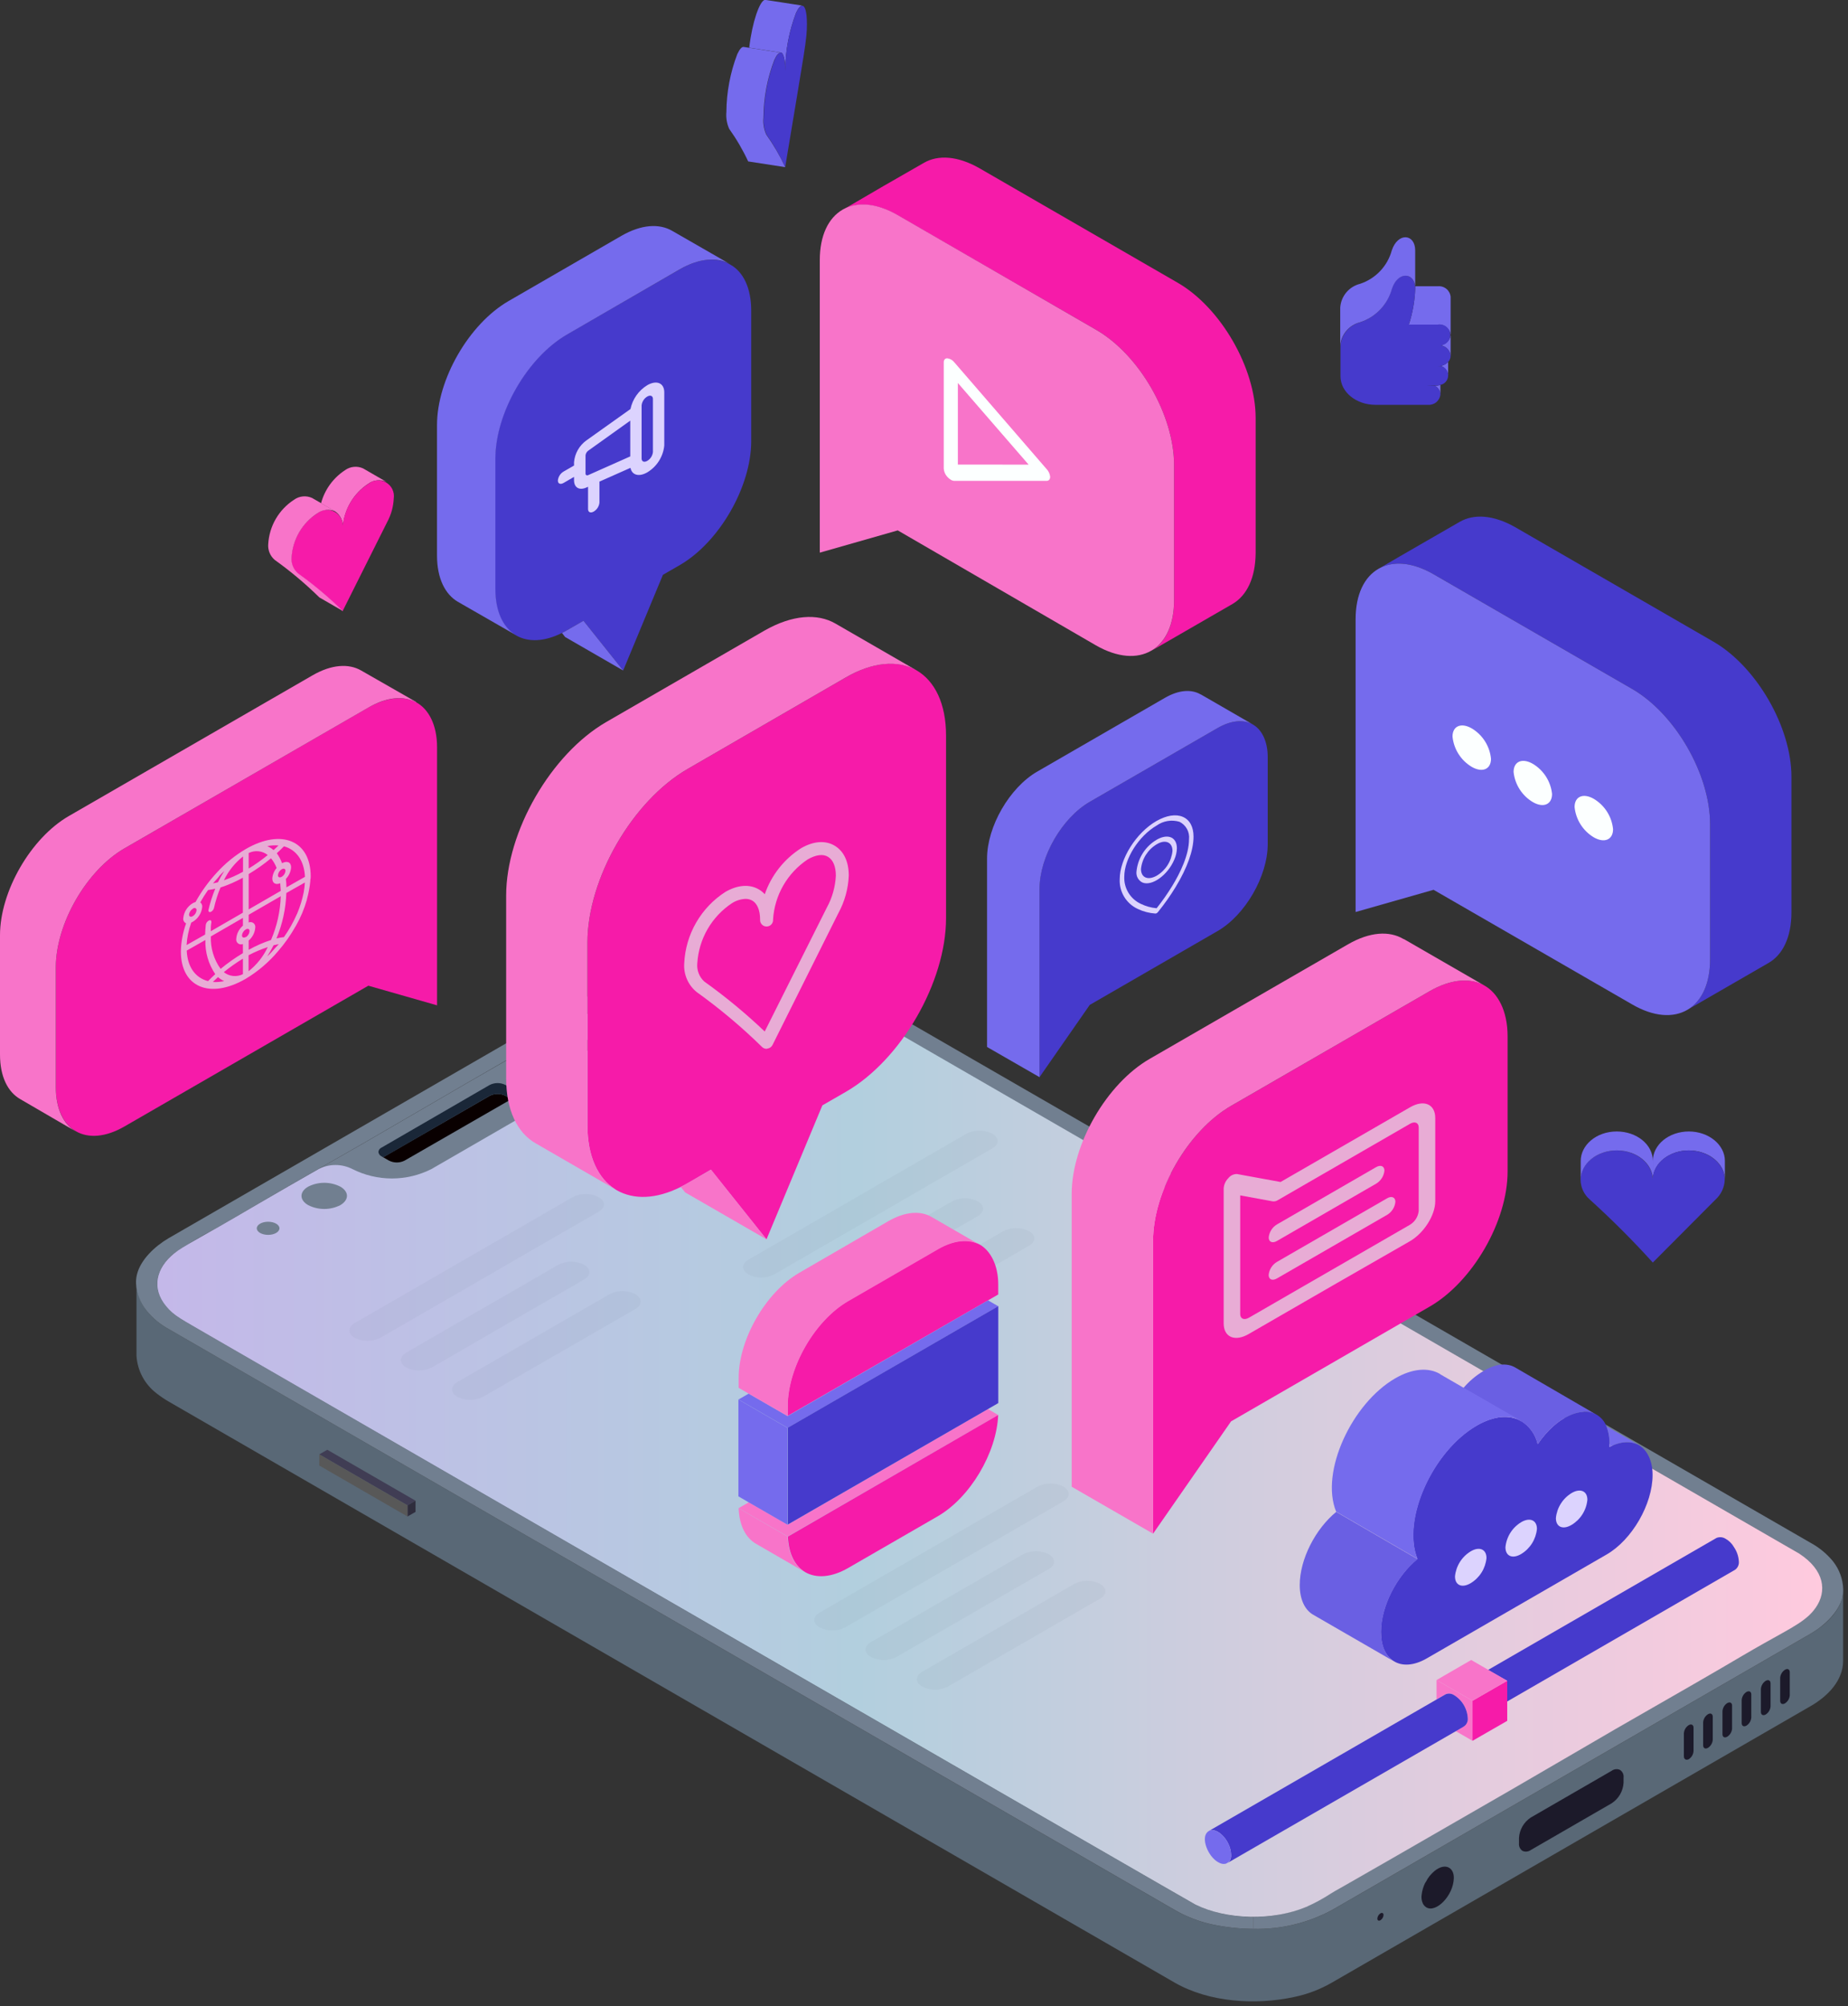
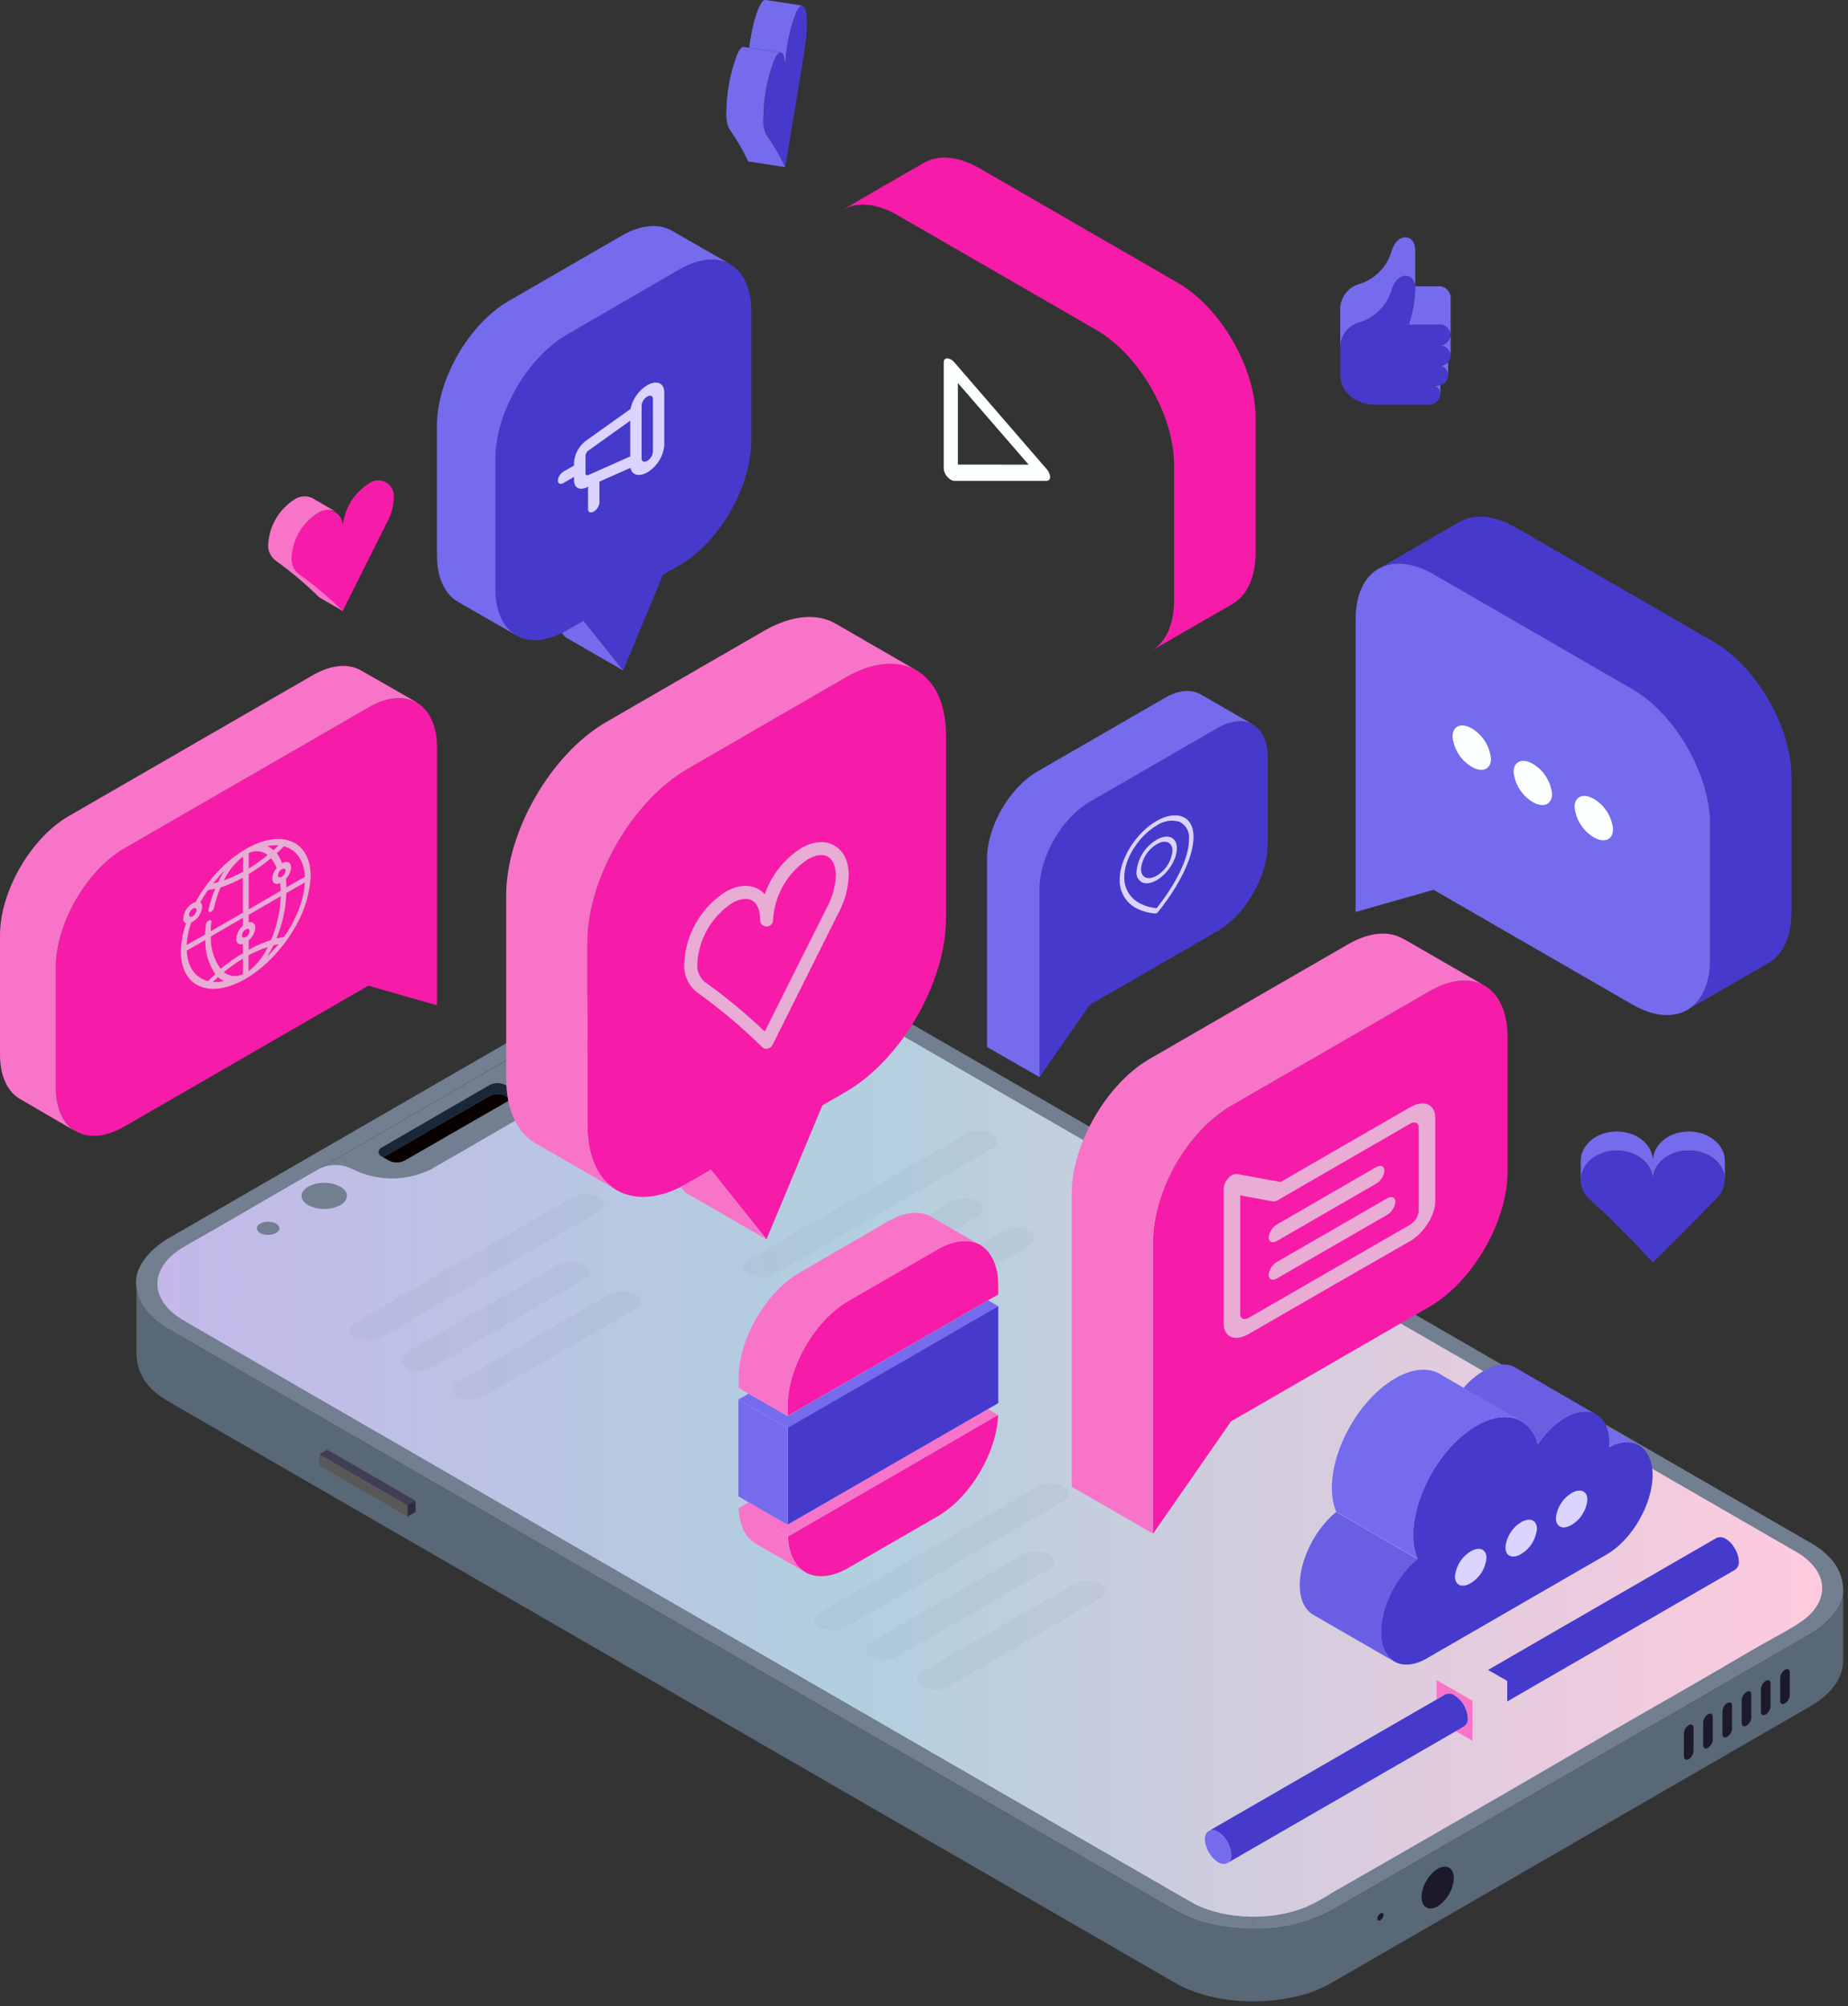
<svg xmlns="http://www.w3.org/2000/svg" width="352" height="382" viewBox="0 0 352 382" fill="none">
  <rect x="0" y="0" width="352" height="382" fill="#333333" stroke="none" />
  <g clip-path="url(#clip0_14_2)">
    <path d="M27.92 249.59C29.091 251.026 30.531 252.218 32.16 253.1L223.77 363.72C226.014 365.011 228.447 365.943 230.98 366.48C233.53 367.012 236.126 367.29 238.73 367.31C243.956 367.431 249.125 366.194 253.73 363.72L344.91 311.09C347.48 309.6 350.28 307.09 350.91 304.14C351.018 303.658 351.072 303.165 351.07 302.67V316.26C351.07 319.99 348.18 322.99 344.87 324.89L253.69 377.54C251.448 378.833 249.014 379.758 246.48 380.28C239.09 381.87 230.27 381.28 223.75 377.54L32.16 266.91C31.321 266.426 30.519 265.881 29.76 265.28C28.667 264.436 27.767 263.369 27.118 262.15C26.47 260.931 26.089 259.588 26 258.21V258.21V244.45C26.094 246.321 26.765 248.116 27.92 249.59V249.59Z" fill="#596876" />
-     <path d="M307 337.19C307.215 337.034 307.467 336.934 307.731 336.901C307.995 336.868 308.263 336.902 308.51 337C308.767 337.147 308.974 337.368 309.105 337.633C309.237 337.898 309.287 338.196 309.25 338.49V339.49C309.204 340.269 308.977 341.026 308.587 341.702C308.196 342.377 307.653 342.952 307 343.38L291.58 352.29C291.353 352.454 291.086 352.556 290.807 352.584C290.527 352.612 290.246 352.566 289.99 352.45C289.759 352.288 289.576 352.067 289.46 351.81C289.344 351.553 289.299 351.27 289.33 350.99V349.99C289.375 349.211 289.603 348.453 289.993 347.778C290.384 347.102 290.927 346.528 291.58 346.1L307 337.19Z" fill="#1C1A2A" />
    <path d="M272.78 356.71C274.93 354.53 276.98 355.4 276.92 357.65C276.83 361.03 273.48 364.33 271.67 363.2C271.407 363.029 271.19 362.796 271.04 362.52C270.773 361.964 270.689 361.337 270.8 360.73C270.892 359.994 271.105 359.277 271.43 358.61C271.43 358.61 271.43 358.61 271.43 358.61C271.607 358.347 271.768 358.073 271.91 357.79C272.156 357.397 272.448 357.034 272.78 356.71V356.71Z" fill="#1C1A2A" />
    <path d="M31.65 248.74C33.22 250.64 34.48 251.15 39.99 254.36C40.09 254.43 226.72 362.21 227.69 362.68C231.159 364.264 234.937 365.057 238.75 365V367.31C236.146 367.29 233.55 367.012 231 366.48C228.467 365.943 226.034 365.011 223.79 363.72L32.16 253.1C30.531 252.218 29.091 251.026 27.92 249.59C26.736 248.126 26.037 246.329 25.92 244.45C25.89 243.882 25.94 243.313 26.07 242.76C26.75 239.86 29.54 237.3 32.07 235.81L123.25 183.18C127.856 180.708 133.024 179.474 138.25 179.6V181.9C136.268 181.897 134.291 182.098 132.35 182.5C128.41 183.34 126.5 184.5 123.56 186.3C120.62 188.1 130.33 182.3 89.34 206C82.67 209.86 76.02 213.78 69.34 217.63C62.66 221.48 55.97 225.25 49.34 229.14C46.56 230.77 43.8 232.41 41.01 233.99C38.3 235.387 35.678 236.95 33.16 238.67C29.71 241.46 28.8 245.32 31.65 248.74Z" fill="#717F90" />
    <path d="M77.62 286.66L79.15 285.77L62.34 276.07L60.81 276.95L77.62 286.66Z" fill="#403D54" />
    <path d="M79.15 287.9V285.77L77.62 286.66V288.78L79.15 287.9Z" fill="#2F2D3D" />
    <path d="M77.62 288.78V286.66L60.81 276.95V279.07L77.62 288.78Z" fill="#585858" />
    <path d="M262.94 365.66C263.11 365.552 263.252 365.405 263.355 365.231C263.458 365.057 263.518 364.861 263.53 364.66V364.66C263.53 364.3 263.27 364.16 262.94 364.35C262.77 364.458 262.628 364.605 262.525 364.779C262.423 364.953 262.363 365.149 262.35 365.35V365.35C262.35 365.71 262.62 365.85 262.94 365.66Z" fill="#1C1A2A" />
    <path d="M340 324.36C340.262 324.19 340.481 323.962 340.639 323.693C340.797 323.424 340.89 323.121 340.91 322.81V318.45C340.91 317.88 340.5 317.66 340 317.96C339.737 318.127 339.517 318.354 339.358 318.621C339.198 318.888 339.103 319.189 339.08 319.5V323.87C339.08 324.43 339.49 324.65 340 324.36Z" fill="#1C1A2A" />
    <path d="M336.33 326.48C336.594 326.311 336.815 326.084 336.975 325.814C337.134 325.545 337.229 325.242 337.25 324.93V320.56C337.25 320 336.83 319.78 336.33 320.07C336.066 320.238 335.845 320.466 335.686 320.735C335.526 321.004 335.431 321.307 335.41 321.62V326C335.41 326.55 335.83 326.77 336.33 326.48Z" fill="#1C1A2A" />
    <path d="M332.66 328.6C332.924 328.432 333.145 328.204 333.305 327.934C333.464 327.665 333.559 327.362 333.58 327.05V322.68C333.58 322.12 333.17 321.9 332.66 322.19C332.398 322.359 332.179 322.588 332.021 322.857C331.863 323.126 331.77 323.428 331.75 323.74V328.11C331.75 328.67 332.16 328.89 332.66 328.6Z" fill="#1C1A2A" />
    <path d="M329 330.71C329.264 330.542 329.485 330.314 329.645 330.045C329.804 329.775 329.899 329.472 329.92 329.16V324.8C329.92 324.24 329.51 324.02 329 324.31C328.738 324.479 328.519 324.708 328.361 324.977C328.203 325.246 328.11 325.549 328.09 325.86V330.22C328.08 330.78 328.49 331 329 330.71Z" fill="#1C1A2A" />
    <path d="M325.33 332.83C325.592 332.661 325.811 332.432 325.969 332.163C326.127 331.894 326.22 331.592 326.24 331.28V326.92C326.24 326.36 325.83 326.13 325.33 326.43C325.067 326.597 324.848 326.824 324.688 327.091C324.528 327.359 324.433 327.66 324.41 327.97V332.34C324.41 332.9 324.82 333.12 325.33 332.83Z" fill="#1C1A2A" />
    <path d="M321.66 335C321.924 334.832 322.145 334.604 322.305 334.335C322.465 334.065 322.559 333.763 322.58 333.45V329C322.58 328.44 322.16 328.22 321.66 328.51C321.396 328.679 321.176 328.906 321.016 329.176C320.856 329.445 320.762 329.748 320.74 330.06V334.43C320.74 335 321.15 335.24 321.66 335Z" fill="#1C1A2A" />
    <path d="M344.89 311.09L253.71 363.72C249.104 366.194 243.936 367.431 238.71 367.31V365C242.133 365.029 245.529 364.394 248.71 363.13C250.325 362.405 251.882 361.559 253.37 360.6C256.37 358.82 246.6 364.6 287.59 340.9C294.26 337.05 300.91 333.12 307.59 329.27C314.27 325.42 320.97 321.65 327.59 317.76C330.37 316.13 333.13 314.49 335.93 312.91C341.45 309.81 344.05 308.59 345.76 306.14C347.99 302.93 347.47 298.69 341.96 295.43C341.75 295.3 150.13 184.64 149.26 184.22C145.785 182.644 142.005 181.852 138.19 181.9V179.6C140.798 179.612 143.397 179.887 145.95 180.42C148.485 180.959 150.921 181.89 153.17 183.18L344.89 293.8C346.52 294.685 347.963 295.877 349.14 297.31C350.354 298.838 351.038 300.719 351.09 302.67C351.092 303.165 351.038 303.658 350.93 304.14C350.26 307 347.46 309.6 344.89 311.09Z" fill="#717F90" />
    <path d="M152.89 186.25C150.66 184.96 149.42 184.25 149.35 184.25C145.877 182.667 142.096 181.874 138.28 181.93C136.301 181.925 134.326 182.129 132.39 182.54C129.241 183.217 126.254 184.504 123.6 186.33C120.84 187.99 129.08 183.13 97.21 201.5L89.37 206C82.7 209.86 76.05 213.78 69.37 217.63C67.54 218.68 65.72 219.73 63.88 220.77C59.03 223.55 54.16 226.31 49.33 229.14C46.56 230.77 43.79 232.41 41.01 233.99C38.3 235.393 35.675 236.956 33.15 238.67C29.69 241.46 28.77 245.32 31.61 248.74C33.19 250.64 34.45 251.15 39.96 254.37L121 301.16C171.54 330.34 227.12 362.42 227.66 362.68C231.138 364.269 234.927 365.062 238.75 365C242.174 365.026 245.57 364.388 248.75 363.12C250.365 362.405 251.919 361.562 253.4 360.6C256.4 358.81 246.64 364.6 287.64 340.9C294.31 337.04 300.95 333.11 307.64 329.26C314.33 325.41 321.02 321.64 327.64 317.75C330.41 316.13 333.18 314.48 335.97 312.91C341.5 309.8 344.09 308.59 345.8 306.13C347.95 303.05 347.55 299.01 342.62 295.81C342.42 295.68 342.22 295.55 342 295.43C341.78 295.31 179.11 201.32 152.89 186.25Z" fill="#717F90" />
    <path d="M342.67 295.82C347.6 299.02 348 303.06 345.85 306.14C344.14 308.6 341.55 309.81 336.02 312.92C333.23 314.49 330.46 316.14 327.69 317.76C321.03 321.65 314.33 325.43 307.69 329.27C301.05 333.11 294.38 337.05 287.69 340.91C246.69 364.57 256.43 358.82 253.45 360.61C251.97 361.572 250.415 362.415 248.8 363.13C242.39 365.81 233.63 365.58 227.71 362.68C226.83 362.25 64.54 268.53 40 254.37C34.49 251.15 33.23 250.64 31.65 248.74C28.81 245.32 29.73 241.46 33.19 238.67C35.08 237.16 36.73 236.57 49.37 229.14C53.14 226.94 56.93 224.77 60.71 222.61C61.702 222.108 62.798 221.846 63.91 221.846C65.022 221.846 66.118 222.108 67.11 222.61C69.447 223.794 72.03 224.41 74.65 224.41C77.27 224.41 79.853 223.794 82.19 222.61L100.48 212.04C104.65 209.64 104.65 205.74 100.48 203.34C98.61 202.25 98.73 200.6 100.48 199.61C128.56 183.43 120.99 187.9 123.65 186.29C126.304 184.465 129.291 183.177 132.44 182.5C138.145 181.254 144.098 181.853 149.44 184.21C149.48 184.27 144.28 181.28 342.67 295.82Z" fill="url(#paint0_linear_14_2)" />
    <path d="M93.28 208.67C93.744 208.432 94.258 208.307 94.78 208.307C95.302 208.307 95.816 208.432 96.28 208.67L97.39 209.31L77.08 221C76.616 221.24 76.102 221.365 75.58 221.365C75.058 221.365 74.544 221.24 74.08 221L72.98 220.37L93.28 208.67Z" fill="#090000" />
    <path d="M96.27 206.6L97.67 207.41C98.51 207.89 98.49 208.66 97.67 209.14L97.38 209.31L96.27 208.67C95.806 208.431 95.292 208.307 94.77 208.307C94.248 208.307 93.734 208.431 93.27 208.67L73 220.39L72.71 220.22C72.541 220.144 72.394 220.026 72.284 219.877C72.174 219.729 72.103 219.554 72.08 219.37C72.093 219.182 72.159 219.001 72.271 218.849C72.382 218.697 72.535 218.579 72.71 218.51L93.28 206.6C93.743 206.365 94.256 206.243 94.775 206.243C95.294 206.243 95.807 206.365 96.27 206.6V206.6Z" fill="#1A2738" />
    <path d="M58.71 229.49C59.658 229.968 60.704 230.217 61.765 230.217C62.827 230.217 63.873 229.968 64.82 229.49C66.51 228.49 66.51 226.94 64.82 225.96C63.873 225.482 62.827 225.233 61.765 225.233C60.704 225.233 59.658 225.482 58.71 225.96C57 226.94 57 228.52 58.71 229.49Z" fill="#717F90" />
    <path d="M117.16 195.74C118.106 196.223 119.153 196.475 120.215 196.475C121.277 196.475 122.324 196.223 123.27 195.74C124.96 194.74 124.96 193.19 123.27 192.21C122.323 191.732 121.276 191.483 120.215 191.483C119.154 191.483 118.107 191.732 117.16 192.21C115.47 193.19 115.47 194.77 117.16 195.74Z" fill="#717F90" />
    <path d="M51.07 235.15C52.263 235.15 53.23 234.59 53.23 233.9C53.23 233.21 52.263 232.65 51.07 232.65C49.877 232.65 48.91 233.21 48.91 233.9C48.91 234.59 49.877 235.15 51.07 235.15Z" fill="#717F90" />
    <path d="M104.17 202.8C104.636 203.033 105.149 203.155 105.67 203.155C106.191 203.155 106.705 203.033 107.17 202.8C108.02 202.31 108.02 201.52 107.17 201.04C106.705 200.807 106.191 200.686 105.67 200.686C105.149 200.686 104.636 200.807 104.17 201.04C103.32 201.52 103.32 202.31 104.17 202.8Z" fill="#717F90" />
    <path d="M110.66 200.3C111.853 200.3 112.82 199.74 112.82 199.05C112.82 198.359 111.853 197.8 110.66 197.8C109.467 197.8 108.5 198.359 108.5 199.05C108.5 199.74 109.467 200.3 110.66 200.3Z" fill="#717F90" />
    <g opacity="0.27">
      <path opacity="0.27" d="M114 230.76L72.44 254.76C71.683 255.145 70.845 255.345 69.995 255.345C69.145 255.345 68.308 255.145 67.55 254.76V254.76C66.2 253.98 66.2 252.76 67.55 251.94L109.11 227.94C109.868 227.555 110.705 227.355 111.555 227.355C112.405 227.355 113.242 227.555 114 227.94V227.94C115.39 228.72 115.39 230 114 230.76Z" fill="#717F90" />
      <path opacity="0.27" d="M111.25 243.65L82.25 260.4C81.491 260.78 80.654 260.978 79.805 260.978C78.956 260.978 78.119 260.78 77.36 260.4V260.4C76.02 259.62 76.02 258.4 77.36 257.57L106.36 240.83C107.116 240.446 107.952 240.245 108.8 240.245C109.648 240.245 110.484 240.446 111.24 240.83V240.83C112.6 241.61 112.6 242.87 111.25 243.65Z" fill="#717F90" />
      <path opacity="0.27" d="M121 249.29L92 266C91.244 266.385 90.408 266.586 89.56 266.586C88.712 266.586 87.876 266.385 87.12 266V266C85.77 265.22 85.77 263.95 87.12 263.17L116.12 246.43C116.878 246.046 117.715 245.845 118.565 245.845C119.415 245.845 120.252 246.046 121.01 246.43V246.43C122.38 247.25 122.38 248.51 121 249.29Z" fill="#717F90" />
    </g>
    <g opacity="0.27">
      <path opacity="0.27" d="M189 218.69L147.45 242.69C146.692 243.075 145.855 243.275 145.005 243.275C144.155 243.275 143.317 243.075 142.56 242.69V242.69C141.21 241.91 141.21 240.69 142.56 239.87L184.11 215.87C184.867 215.485 185.705 215.285 186.555 215.285C187.405 215.285 188.242 215.485 189 215.87V215.87C190.37 216.64 190.37 217.91 189 218.69Z" fill="#717F90" />
      <path opacity="0.27" d="M186.24 231.58L157.24 248.32C156.482 248.705 155.645 248.905 154.795 248.905C153.945 248.905 153.108 248.705 152.35 248.32V248.32C151 247.54 151 246.32 152.35 245.5L181.35 228.76C182.108 228.375 182.945 228.175 183.795 228.175C184.645 228.175 185.482 228.375 186.24 228.76V228.76C187.59 229.53 187.59 230.8 186.24 231.58Z" fill="#717F90" />
      <path opacity="0.27" d="M196 237.22L167 254C166.242 254.384 165.404 254.585 164.555 254.585C163.705 254.585 162.867 254.384 162.11 254V254C160.76 253.22 160.76 252 162.11 251.18L191.11 234.44C191.867 234.055 192.705 233.854 193.555 233.854C194.404 233.854 195.242 234.055 196 234.44V234.44C197.36 235.18 197.36 236.44 196 237.22Z" fill="#717F90" />
    </g>
    <g opacity="0.27">
      <path opacity="0.27" d="M202.55 285.89L160.99 309.89C160.234 310.275 159.398 310.475 158.55 310.475C157.702 310.475 156.866 310.275 156.11 309.89V309.89C154.76 309.11 154.76 307.89 156.11 307.07L197.66 283.07C198.418 282.685 199.255 282.485 200.105 282.485C200.955 282.485 201.793 282.685 202.55 283.07C203.9 283.85 203.9 285.11 202.55 285.89Z" fill="#717F90" />
      <path opacity="0.27" d="M199.77 298.78L170.77 315.52C170.013 315.905 169.175 316.105 168.325 316.105C167.475 316.105 166.638 315.905 165.88 315.52C164.53 314.74 164.53 313.52 165.88 312.7L194.88 295.96C195.638 295.576 196.475 295.375 197.325 295.375C198.175 295.375 199.013 295.576 199.77 295.96V295.96C201.12 296.74 201.12 298 199.77 298.78Z" fill="#717F90" />
      <path opacity="0.27" d="M209.54 304.42L180.54 321.17C179.783 321.555 178.945 321.755 178.095 321.755C177.246 321.755 176.408 321.555 175.65 321.17C174.3 320.39 174.3 319.12 175.65 318.34L204.65 301.6C205.408 301.215 206.246 301.015 207.095 301.015C207.945 301.015 208.783 301.215 209.54 301.6C210.89 302.38 210.89 303.64 209.54 304.42Z" fill="#717F90" />
    </g>
    <path d="M336.88 183.36L321.58 192.19C324.15 190.59 325.73 187.31 325.73 182.69V156.92C325.73 147.44 319.08 135.92 310.88 131.19L273.06 109.35C269.06 107.03 265.4 106.77 262.72 108.23C267.83 105.23 272.94 102.32 278.06 99.36C280.75 97.82 284.46 98.04 288.56 100.36L326.37 122.19C334.57 126.93 341.23 138.45 341.23 147.92V173.7C341.23 178.48 339.56 181.81 336.88 183.36Z" fill="#463ACC" />
    <path d="M325.73 156.92V182.69C325.73 187.31 324.15 190.59 321.58 192.19L321.38 192.31C318.69 193.86 314.98 193.64 310.88 191.26L273.06 169.44L258.21 173.67V117.93C258.21 113.2 259.87 109.87 262.56 108.32L262.72 108.23C265.4 106.77 269.04 107.03 273.06 109.35L310.88 131.19C319.08 135.92 325.73 147.44 325.73 156.92Z" fill="#756BED" />
    <path d="M284 144.49C284 146.49 282.36 147.2 280.33 146.03C279.309 145.421 278.447 144.58 277.811 143.576C277.175 142.572 276.784 141.433 276.67 140.25C276.67 138.25 278.31 137.54 280.33 138.7C281.352 139.31 282.217 140.152 282.855 141.158C283.492 142.163 283.885 143.305 284 144.49V144.49Z" fill="#FCFFFF" />
    <path d="M295.63 151.19C295.63 153.19 293.99 153.91 291.97 152.74C290.954 152.135 290.093 151.301 289.456 150.304C288.818 149.308 288.423 148.176 288.3 147C288.3 145 289.94 144.28 291.97 145.45C292.984 146.057 293.842 146.892 294.477 147.888C295.113 148.884 295.507 150.015 295.63 151.19Z" fill="#FCFFFF" />
    <path d="M307.25 157.9C307.25 159.9 305.61 160.62 303.58 159.45C302.561 158.839 301.699 157.998 301.064 156.994C300.428 155.991 300.036 154.852 299.92 153.67C299.92 151.67 301.56 150.95 303.58 152.12C304.602 152.728 305.467 153.568 306.105 154.572C306.742 155.576 307.135 156.716 307.25 157.9V157.9Z" fill="#FCFFFF" />
    <path d="M276.31 63.81V67.75C276.252 67.165 275.965 66.627 275.512 66.252C275.059 65.877 274.476 65.697 273.89 65.75C274.466 65.804 275.041 65.632 275.493 65.27C275.944 64.908 276.237 64.384 276.31 63.81V63.81Z" fill="#756BED" />
    <path d="M276.31 60.43V63.81C276.252 63.225 275.965 62.687 275.512 62.312C275.058 61.938 274.476 61.757 273.89 61.81H268.35C269.071 59.608 269.479 57.316 269.56 55V54.51H273.89C274.476 54.457 275.058 54.638 275.512 55.012C275.965 55.387 276.252 55.925 276.31 56.51V60.43Z" fill="#756BED" />
    <path d="M275.84 68.92V71.48C275.817 71.091 275.681 70.717 275.448 70.404C275.215 70.092 274.896 69.854 274.53 69.72H273.93C274.287 69.727 274.641 69.659 274.97 69.522C275.299 69.384 275.595 69.179 275.84 68.92V68.92Z" fill="#756BED" />
    <path d="M273.43 73.46C273.746 73.457 274.059 73.407 274.36 73.31V75.1C274.346 74.771 274.247 74.451 274.071 74.172C273.896 73.893 273.651 73.665 273.36 73.51V73.46H273.43Z" fill="#756BED" />
    <path d="M269.56 55C269.479 57.316 269.071 59.608 268.35 61.81V61.81H273.89C274.178 61.76 274.473 61.773 274.754 61.849C275.036 61.924 275.298 62.061 275.522 62.249C275.745 62.436 275.925 62.671 276.048 62.935C276.171 63.2 276.235 63.488 276.235 63.78C276.235 64.072 276.171 64.36 276.048 64.625C275.925 64.889 275.745 65.124 275.522 65.311C275.298 65.499 275.036 65.636 274.754 65.712C274.473 65.787 274.178 65.8 273.89 65.75C274.476 65.697 275.058 65.877 275.512 66.252C275.965 66.627 276.252 67.165 276.31 67.75C276.307 68.186 276.139 68.604 275.84 68.92C275.595 69.179 275.298 69.384 274.97 69.522C274.641 69.66 274.287 69.727 273.93 69.72H274.53C274.923 69.841 275.264 70.089 275.5 70.425C275.736 70.761 275.853 71.166 275.834 71.576C275.814 71.986 275.659 72.378 275.392 72.69C275.125 73.003 274.762 73.217 274.36 73.3V73.3C274.059 73.397 273.746 73.447 273.43 73.45H271.69L273.37 73.5C273.661 73.655 273.906 73.883 274.082 74.162C274.257 74.441 274.356 74.761 274.37 75.09C274.314 75.674 274.029 76.213 273.578 76.588C273.126 76.962 272.545 77.143 271.96 77.09H262C258.31 77.09 255.33 74.65 255.33 71.65V65.91C255.396 64.851 255.796 63.841 256.474 63.025C257.152 62.209 258.071 61.629 259.1 61.37C260.547 60.884 261.852 60.049 262.899 58.938C263.946 57.826 264.702 56.474 265.1 55C266.2 51.68 269.2 51.8 269.53 54.51C269.551 54.673 269.561 54.836 269.56 55V55Z" fill="#463ACC" />
    <path d="M259.05 61.37C258.021 61.629 257.101 62.208 256.424 63.025C255.746 63.841 255.345 64.851 255.28 65.91V58.59C255.345 57.531 255.746 56.521 256.424 55.705C257.101 54.888 258.021 54.309 259.05 54.05C260.505 53.572 261.82 52.741 262.875 51.631C263.931 50.522 264.695 49.167 265.1 47.69C266.26 44.18 269.56 44.51 269.56 47.69V54.52C269.23 51.81 266.23 51.69 265.13 55.01C264.723 56.491 263.954 57.847 262.892 58.957C261.831 60.067 260.511 60.897 259.05 61.37V61.37Z" fill="#756BED" />
    <path d="M148.66 10L142.71 9.08C143.29 4.08 144.71 0.22 145.66 -0.02H145.8L152.8 1.06C152.47 1.06 152.07 1.5 151.63 2.44C150.288 5.953 149.587 9.679 149.56 13.44C149.56 11.19 149.2 9.98 148.66 9.98V10Z" fill="#756BED" />
    <path d="M149.56 13.48C149.587 9.719 150.288 5.994 151.63 2.48C152.07 1.54 152.47 1.1 152.8 1.1C153.35 1.1 153.7 2.3 153.7 4.55C153.7 7.62 153.36 8.92 149.56 31.82C148.563 29.647 147.372 27.568 146 25.61C145.546 24.605 145.363 23.498 145.47 22.4C145.492 18.639 146.193 14.912 147.54 11.4C147.97 10.46 148.37 10.01 148.71 10.01C149.2 10 149.56 11.23 149.56 13.48Z" fill="#463ACC" />
    <path d="M141.66 8.94L142.71 9.1L148.66 10.02C148.32 10.02 147.92 10.47 147.49 11.41C146.143 14.922 145.442 18.648 145.42 22.41C145.314 23.508 145.496 24.614 145.95 25.62C147.339 27.576 148.547 29.655 149.56 31.83L142.51 30.74C141.498 28.562 140.286 26.483 138.89 24.53C138.443 23.523 138.26 22.418 138.36 21.32C138.388 17.559 139.089 13.834 140.43 10.32C140.89 9.33 141.31 8.88 141.66 8.94Z" fill="#756BED" />
    <path d="M190.14 244.59V246.5L188.2 247.62L150.03 269.62V267.71C150.03 260.35 155.19 251.41 161.56 247.71L178.61 237.86C181.73 236.06 184.61 235.86 186.61 236.99C188.61 238.12 190.14 240.84 190.14 244.59Z" fill="#F61BA9" />
    <path d="M190.14 248.74L150.03 271.9L140.67 266.5L142.61 265.38L150.03 269.66L188.2 247.62L190.14 248.74Z" fill="#756BED" />
    <path d="M190.13 269.45L150.04 292.59L140.69 287.19L142.63 286.07L150.04 290.34L188.18 268.32L190.13 269.45Z" fill="#F874C9" />
    <path d="M190.13 269.45C189.83 276.66 184.79 285.17 178.61 288.74L161.56 298.58C158.37 300.42 155.49 300.58 153.4 299.39C151.46 298.25 150.22 295.92 150.07 292.61L190.13 269.45Z" fill="#F61BA9" />
    <path d="M177.41 231.72L186.64 237.05C184.57 235.92 181.73 236.12 178.64 237.92L161.59 247.77C155.22 251.44 150.06 260.38 150.06 267.77V269.68L142.64 265.4L140.7 264.28V262.37C140.7 255.01 145.87 246.07 152.24 242.37L169.24 232.52C172.44 230.69 175.32 230.52 177.41 231.72Z" fill="#F874C9" />
    <path d="M150 292.59C150.15 295.9 151.39 298.23 153.33 299.37L144.05 294C142.05 292.87 140.83 290.53 140.69 287.2L150 292.59Z" fill="#F874C9" />
    <path d="M188.18 268.32L150.04 290.32C150.04 289.8 150.04 290.99 150.04 271.88L190.15 248.72V266.5C190.15 266.73 190.15 266.95 190.15 267.18L188.18 268.32Z" fill="#463ACC" />
    <path d="M150 271.9C150 291.01 150 289.82 150 290.34L142.59 286.07L140.65 284.94C140.65 284.46 140.65 285.99 140.65 266.5L150 271.9Z" fill="#756BED" />
-     <path d="M69.17 89.2L73.62 91.77C73.065 91.512 72.452 91.408 71.844 91.468C71.235 91.527 70.654 91.749 70.16 92.11C68.743 93.036 67.563 94.282 66.717 95.748C65.871 97.215 65.382 98.86 65.29 100.55C65.354 99.945 65.255 99.334 65.004 98.78C64.753 98.226 64.358 97.75 63.86 97.4V97.4L61.15 95.83C61.847 93.245 63.47 91.006 65.71 89.54C66.204 89.181 66.786 88.96 67.394 88.901C68.002 88.841 68.615 88.944 69.17 89.2Z" fill="#F874C9" />
    <path d="M75 94.92C74.929 96.484 74.505 98.013 73.76 99.39L65.25 116.39C62.605 113.787 59.76 111.397 56.74 109.24C56.31 108.874 55.974 108.411 55.758 107.89C55.543 107.368 55.454 106.803 55.5 106.24C55.589 104.548 56.076 102.9 56.923 101.432C57.769 99.963 58.95 98.715 60.37 97.79C60.841 97.397 61.422 97.157 62.033 97.104C62.645 97.05 63.258 97.186 63.79 97.493C64.322 97.799 64.748 98.261 65.009 98.817C65.27 99.373 65.354 99.995 65.25 100.6C65.342 98.91 65.831 97.265 66.677 95.798C67.523 94.332 68.703 93.086 70.12 92.16C70.588 91.772 71.163 91.536 71.769 91.482C72.374 91.428 72.982 91.56 73.511 91.859C74.04 92.158 74.466 92.611 74.732 93.158C74.998 93.704 75.091 94.319 75 94.92Z" fill="#F61BA9" />
    <path d="M55.54 106.19C55.494 106.753 55.583 107.318 55.798 107.84C56.014 108.361 56.35 108.824 56.78 109.19C59.8 111.347 62.645 113.738 65.29 116.34L60.84 113.77C58.192 111.17 55.347 108.78 52.33 106.62C51.9 106.254 51.564 105.791 51.348 105.27C51.133 104.748 51.044 104.183 51.09 103.62C51.185 101.924 51.679 100.275 52.532 98.807C53.386 97.338 54.574 96.092 56 95.17C56.492 94.811 57.072 94.59 57.679 94.531C58.285 94.471 58.897 94.574 59.45 94.83L61.19 95.83L63.9 97.4C63.347 97.144 62.735 97.041 62.129 97.101C61.522 97.16 60.943 97.381 60.45 97.74C59.023 98.661 57.834 99.907 56.98 101.376C56.127 102.844 55.633 104.494 55.54 106.19V106.19Z" fill="#F874C9" />
    <path d="M328.55 221.06V224.68C328.55 221.58 325.48 219.07 321.68 219.07C318.04 219.07 315.06 221.39 314.83 224.32V221.06C314.83 217.96 317.9 215.46 321.69 215.46C325.48 215.46 328.55 218 328.55 221.06Z" fill="#756BED" />
    <path d="M314.82 240.42C311.053 236.26 307.053 232.26 302.82 228.42C302.281 227.957 301.845 227.386 301.542 226.743C301.239 226.1 301.074 225.401 301.06 224.69C301.06 221.59 304.14 219.08 307.93 219.08C311.72 219.08 314.8 221.59 314.8 224.69C314.8 224.57 314.8 224.45 314.8 224.33C315.03 221.4 318.01 219.08 321.65 219.08C325.45 219.08 328.52 221.59 328.52 224.69C328.49 225.397 328.32 226.09 328.019 226.731C327.719 227.371 327.294 227.945 326.77 228.42C322.79 232.413 318.807 236.413 314.82 240.42Z" fill="#463ACC" />
    <path d="M314.83 224.32C314.83 224.44 314.83 224.56 314.83 224.68C314.83 221.58 311.76 219.07 307.96 219.07C304.16 219.07 301.09 221.58 301.09 224.68V221.06C301.09 218.12 303.99 215.46 307.96 215.46C311.76 215.46 314.83 217.96 314.83 221.06V224.32Z" fill="#756BED" />
    <path d="M143.09 59.17V84C143.09 92.7 136.99 103.28 129.46 107.62L126.27 109.46L118.7 127.68L111.14 118.21C110.07 118.81 109.01 119.43 107.95 120.04C107.64 120.22 107.34 120.39 107.04 120.53C103.63 122.24 100.57 122.31 98.3 120.99L98.13 120.89C95.76 119.42 94.31 116.41 94.31 112.17V87.34C94.31 78.63 100.42 68.06 107.95 63.71L129.46 51.3C133.15 49.16 136.46 48.92 138.95 50.3L139.1 50.38C141.57 51.76 143.09 54.82 143.09 59.17Z" fill="#463ACC" />
    <path d="M87.24 114.61C84.77 113.18 83.24 110.12 83.24 105.78V80.94C83.24 72.25 89.34 61.67 96.88 57.32L118.38 44.9C122.15 42.73 125.56 42.53 128.02 43.95L139 50.26C136.55 48.92 133.2 49.16 129.51 51.26L108 63.71C100.47 68.06 94.36 78.63 94.36 87.34V112.17C94.36 116.41 95.81 119.42 98.18 120.89L87.24 114.61Z" fill="#756BED" />
    <path d="M111.14 118.21L118.7 127.68L107.64 121.3L107.04 120.53C107.34 120.39 107.64 120.22 107.95 120.04C109 119.43 110.07 118.81 111.14 118.21Z" fill="#756BED" />
    <path d="M111.73 83.84C111.054 84.319 110.49 84.939 110.078 85.657C109.665 86.376 109.413 87.175 109.34 88V88.65L107.34 89.8C107.038 89.98 106.783 90.229 106.596 90.526C106.408 90.823 106.293 91.16 106.26 91.51C106.26 92.11 106.74 92.31 107.34 91.97L109.34 90.81V91.46C109.34 92.84 110.34 93.46 111.73 92.82L112.01 92.69V96.95C112.01 97.55 112.5 97.76 113.1 97.41C113.399 97.23 113.653 96.983 113.841 96.688C114.028 96.393 114.144 96.058 114.18 95.71V91.71L120.09 89.09C120.36 90.47 121.69 90.87 123.29 89.95C124.192 89.409 124.955 88.664 125.518 87.775C126.08 86.886 126.427 85.877 126.53 84.83V74.72C126.53 72.93 125.08 72.32 123.29 73.35C122.475 73.848 121.771 74.508 121.22 75.289C120.67 76.07 120.285 76.955 120.09 77.89L111.73 83.84ZM120.05 86.91L112.05 90.47C111.76 90.6 111.53 90.47 111.53 90.17V86.71C111.548 86.533 111.604 86.362 111.694 86.209C111.783 86.055 111.905 85.923 112.05 85.82L120.05 80.1V86.91ZM122.21 77.21C122.244 76.862 122.359 76.526 122.547 76.231C122.735 75.936 122.989 75.689 123.29 75.51C123.88 75.17 124.37 75.37 124.37 75.97V86.06C124.335 86.408 124.219 86.743 124.032 87.038C123.844 87.334 123.59 87.581 123.29 87.76C122.69 88.11 122.21 87.9 122.21 87.3V77.21Z" fill="#DCD3FE" />
    <path d="M83.25 142.29V191.44L70.16 187.7L23.72 214.5C20.1 216.59 16.83 216.79 14.46 215.42C12.09 214.05 10.63 211.12 10.63 206.95V184.22C10.63 175.87 16.49 165.72 23.72 161.54L70.16 134.73C73.7 132.73 76.92 132.46 79.27 133.73C81.62 135 83.25 138 83.25 142.29Z" fill="#F61BA9" />
    <path d="M79.27 133.74C76.92 132.46 73.7 132.68 70.16 134.74L23.72 161.54C16.49 165.72 10.63 175.87 10.63 184.22V207C10.63 211.17 12.09 214.1 14.46 215.47L3.84 209.29C1.47 207.92 0 205 0 200.81V178.09C0 169.74 5.87 159.58 13.1 155.4L59.53 128.6C63.15 126.51 66.42 126.31 68.79 127.68L79.28 133.68L79.27 133.74Z" fill="#F874C9" />
    <path d="M59.18 166.88C59.18 160.08 53.64 157.74 46.83 161.67C44.745 162.896 42.86 164.434 41.24 166.23C39.693 167.912 38.35 169.772 37.24 171.77C37.05 171.82 36.868 171.897 36.7 172C36.201 172.299 35.78 172.711 35.469 173.202C35.158 173.694 34.967 174.251 34.91 174.83C34.877 175.033 34.912 175.241 35.01 175.422C35.107 175.603 35.262 175.747 35.45 175.83C34.828 177.547 34.491 179.354 34.45 181.18C34.45 187.99 39.99 190.33 46.8 186.39C49.147 184.981 51.243 183.189 53 181.09C54.255 179.641 55.36 178.07 56.3 176.4L56.36 176.31C57.259 174.734 57.964 173.055 58.46 171.31V171.24C58.62 170.65 58.76 170.08 58.86 169.52C58.975 168.928 59.058 168.331 59.11 167.73C59.121 167.671 59.121 167.61 59.11 167.55C59.17 167.32 59.18 167.1 59.18 166.88ZM58.09 166.97L54.56 168.97C54.56 168.42 54.51 167.88 54.45 167.37C55.031 166.776 55.384 165.998 55.45 165.17C55.45 164.17 54.68 163.86 53.72 164.37C53.478 163.696 53.141 163.059 52.72 162.48C53.19 162.05 53.65 161.61 54.09 161.16C56.4 161.8 57.94 163.81 58.09 167V166.97ZM54.38 165.83C54.359 166.062 54.283 166.286 54.157 166.483C54.032 166.679 53.862 166.843 53.66 166.96C53.27 167.19 52.94 167.06 52.94 166.66C52.966 166.429 53.044 166.207 53.169 166.011C53.294 165.816 53.462 165.651 53.66 165.53C54.06 165.3 54.38 165.44 54.38 165.83V165.83ZM53.05 161L52.11 161.88C51.809 161.612 51.473 161.386 51.11 161.21L50.9 161.12C51.608 160.981 52.331 160.941 53.05 161ZM47.37 162.44C47.949 162.152 48.598 162.034 49.24 162.102C49.883 162.169 50.494 162.418 51 162.82C49.85 163.758 48.637 164.617 47.37 165.39V162.44ZM47.37 166.44C48.861 165.55 50.282 164.547 51.62 163.44C52.078 163.993 52.439 164.618 52.69 165.29C52.205 165.849 51.917 166.552 51.87 167.29C51.87 168.19 52.52 168.55 53.38 168.19C53.38 168.66 53.47 169.14 53.48 169.64L47.37 173.17V166.44ZM47.37 174.19L53.48 170.66C53.387 173.532 52.756 176.361 51.62 179C50.145 179.48 48.721 180.106 47.37 180.87V179.1C48.092 178.483 48.541 177.606 48.62 176.66C48.649 176.499 48.634 176.332 48.577 176.179C48.519 176.025 48.421 175.89 48.293 175.788C48.165 175.685 48.012 175.619 47.849 175.597C47.687 175.574 47.521 175.596 47.37 175.66V174.19ZM46.29 163.04V166C45.126 166.647 43.908 167.192 42.65 167.63C43.502 165.859 44.747 164.306 46.29 163.09V163.04ZM41.72 166.86C42.06 166.49 42.4 166.14 42.72 165.86C42.276 166.548 41.876 167.263 41.52 168C41.208 168.088 40.891 168.158 40.57 168.21C41 167.76 41.34 167.33 41.72 166.91V166.86ZM36.72 173.02C37.12 172.79 37.44 172.93 37.44 173.32C37.418 173.553 37.342 173.778 37.217 173.976C37.091 174.174 36.921 174.34 36.72 174.46C36.33 174.69 36.01 174.55 36.01 174.15C36.039 173.93 36.116 173.72 36.235 173.533C36.354 173.347 36.513 173.188 36.7 173.07L36.72 173.02ZM36.43 175.68L36.72 175.53C37.22 175.232 37.644 174.82 37.956 174.329C38.269 173.837 38.462 173.28 38.52 172.7C38.535 172.536 38.509 172.37 38.444 172.219C38.38 172.067 38.279 171.933 38.15 171.83C38.598 171.019 39.092 170.235 39.63 169.48C40.091 169.423 40.549 169.34 41 169.23C40.463 170.526 40.035 171.864 39.72 173.23C39.64 173.56 39.81 173.75 40.1 173.66C40.15 173.649 40.198 173.628 40.24 173.6C40.499 173.444 40.685 173.193 40.76 172.9C41.059 171.566 41.474 170.261 42 169C43.477 168.52 44.904 167.897 46.26 167.14V173.8L40.15 177.33C40.15 176.77 40.15 176.19 40.27 175.6C40.27 175.29 40.09 175.14 39.8 175.28C39.643 175.358 39.507 175.472 39.403 175.613C39.299 175.754 39.229 175.917 39.2 176.09C39.13 176.72 39.09 177.35 39.07 177.96L35.54 179.96C35.632 178.516 35.925 177.093 36.41 175.73L36.43 175.68ZM35.59 181L39.12 179C39.048 181.31 39.706 183.585 41 185.5C40.53 185.93 40.07 186.37 39.63 186.83C37.26 186.22 35.72 184.21 35.57 181.05L35.59 181ZM40.59 186.94L41.53 186.06C41.874 186.383 42.274 186.64 42.71 186.82C42.022 186.975 41.315 187.036 40.61 187L40.59 186.94ZM46.27 185.5C45.691 185.794 45.04 185.915 44.394 185.847C43.748 185.78 43.136 185.527 42.63 185.12C43.784 184.182 45 183.323 46.27 182.55V185.5ZM46.27 181.5C44.779 182.39 43.358 183.393 42.02 184.5C40.734 182.702 40.08 180.529 40.16 178.32L46.27 174.79V176.27C45.903 176.581 45.601 176.962 45.383 177.392C45.164 177.821 45.034 178.29 45 178.77C44.973 178.932 44.99 179.098 45.05 179.251C45.108 179.404 45.207 179.539 45.336 179.641C45.465 179.743 45.618 179.809 45.781 179.831C45.943 179.854 46.109 179.833 46.26 179.77L46.27 181.5ZM46.81 178.43C46.41 178.65 46.09 178.52 46.09 178.12C46.114 177.889 46.191 177.666 46.316 177.47C46.441 177.273 46.61 177.109 46.81 176.99C47.21 176.76 47.53 176.9 47.53 177.29C47.515 177.527 47.444 177.756 47.322 177.96C47.2 178.163 47.032 178.335 46.83 178.46L46.81 178.43ZM47.35 184.9V181.9C48.52 181.28 49.742 180.761 51 180.35C50.16 182.136 48.917 183.704 47.37 184.93L47.35 184.9ZM52.48 180.45C51.98 181.03 51.48 181.59 50.9 182.12C51.343 181.437 51.747 180.729 52.11 180L53.11 179.79L52.48 180.45ZM54.03 178.45C53.569 178.507 53.112 178.59 52.66 178.7C53.806 175.954 54.443 173.023 54.54 170.05L58.07 168.05C58.038 168.657 57.967 169.262 57.86 169.86C57.58 171.28 57.154 172.667 56.59 174L56.54 174.09C55.864 175.639 55.03 177.113 54.05 178.49L54.03 178.45Z" fill="#E8ACD5" />
    <path d="M180.2 140.05V174.84C180.2 187.02 171.65 201.84 161.1 207.92L156.64 210.49L146 236L135.4 222.73L131 225.31C130.573 225.563 130.143 225.793 129.71 226C124.95 228.39 120.71 228.48 117.48 226.65L117.24 226.5C113.93 224.45 111.89 220.22 111.89 214.28V179.5C111.89 167.32 120.45 152.5 131 146.41L161.1 129C166.27 126 170.96 125.67 174.4 127.54L174.6 127.66C178.06 129.68 180.2 134 180.2 140.05Z" fill="#F61BA9" />
    <path d="M102 217.7C98.54 215.7 96.41 211.42 96.41 205.34V170.55C96.41 158.37 104.96 143.55 115.51 137.47C125.55 131.683 135.59 125.883 145.63 120.07C150.91 117.07 155.68 116.75 159.13 118.74L174.43 127.57C171 125.7 166.27 126 161.1 129L131 146.41C120.45 152.5 111.89 167.32 111.89 179.5V214.28C111.89 220.22 113.89 224.45 117.24 226.5L102 217.7Z" fill="#F874C9" />
    <path d="M135.44 222.74L146 236L130.5 227.06L129.65 225.99C130.083 225.784 130.513 225.554 130.94 225.3L135.44 222.74Z" fill="#F874C9" />
    <path d="M146 199.72C145.677 199.719 145.368 199.589 145.14 199.36C141.268 195.562 137.109 192.068 132.7 188.91C131.892 188.254 131.254 187.412 130.842 186.456C130.429 185.5 130.253 184.458 130.33 183.42C130.46 180.696 131.239 178.041 132.603 175.679C133.967 173.317 135.875 171.315 138.17 169.84C140.49 168.5 142.74 168.33 144.5 169.34C144.937 169.591 145.331 169.908 145.67 170.28C146.925 166.659 149.368 163.569 152.6 161.51C154.94 160.16 157.2 159.99 158.95 161.02C160.7 162.05 161.67 164.02 161.67 166.75C161.565 169.262 160.881 171.716 159.67 173.92L147.14 199C147.053 199.173 146.926 199.323 146.769 199.438C146.613 199.553 146.431 199.629 146.24 199.66L146 199.72ZM142 171.17C141.083 171.212 140.193 171.495 139.42 171.99C137.511 173.255 135.921 174.945 134.775 176.929C133.63 178.912 132.961 181.134 132.82 183.42C132.754 184.063 132.839 184.712 133.068 185.316C133.297 185.921 133.664 186.463 134.14 186.9C138.199 189.799 142.048 192.981 145.66 196.42C149.607 188.553 153.553 180.683 157.5 172.81C158.52 170.945 159.105 168.873 159.21 166.75C159.21 164.98 158.68 163.75 157.72 163.16C156.76 162.57 155.38 162.77 153.85 163.65C151.943 164.918 150.355 166.609 149.21 168.592C148.065 170.574 147.395 172.795 147.25 175.08C147.265 175.252 147.245 175.425 147.19 175.588C147.135 175.751 147.046 175.901 146.93 176.028C146.814 176.155 146.673 176.257 146.515 176.326C146.358 176.395 146.187 176.431 146.015 176.431C145.843 176.431 145.672 176.395 145.515 176.326C145.357 176.257 145.216 176.155 145.1 176.028C144.984 175.901 144.895 175.751 144.84 175.588C144.785 175.425 144.765 175.252 144.78 175.08C144.78 173.34 144.23 172.03 143.28 171.49C142.889 171.273 142.447 171.163 142 171.17Z" fill="#E8ACD5" />
    <path d="M331.21 297.32C331.242 297.629 331.192 297.941 331.063 298.224C330.935 298.507 330.734 298.751 330.48 298.93L287.09 324V320.08L283.43 318C297.93 309.613 312.437 301.233 326.95 292.86C327.225 292.748 327.522 292.702 327.817 292.726C328.112 292.75 328.398 292.844 328.65 293C329.334 293.373 329.899 293.931 330.28 294.61C330.829 295.413 331.15 296.349 331.21 297.32V297.32Z" fill="#463ACC" />
    <path d="M306 271.62C306.464 272.875 306.645 274.217 306.53 275.55C308.75 274.42 310.75 274.36 312.21 275.22C313.67 276.08 314.78 278.07 314.78 280.86C314.78 286.44 310.86 293.22 306.03 296.01C294.623 302.61 283.206 309.203 271.78 315.79C269.31 317.22 267.07 317.32 265.48 316.32C263.89 315.32 263.03 313.45 263.03 310.73C263.03 305.87 266.03 300.1 269.98 296.85C266.91 289.3 272.98 276.23 281.25 271.47C284.53 269.56 287.51 269.36 289.68 270.58H289.75C290.543 271.07 291.23 271.713 291.771 272.472C292.312 273.231 292.695 274.091 292.9 275C296.55 269.65 301.27 267.79 304.1 269.38C304.968 269.89 305.638 270.68 306 271.62Z" fill="#463ACC" />
    <path d="M306 271.62C308.07 272.81 310.14 274.02 312.22 275.21C310.76 274.35 308.76 274.41 306.54 275.54C306.651 274.21 306.466 272.871 306 271.62Z" fill="#756BED" />
    <path d="M288.61 260.4L304.1 269.4C301.27 267.81 296.55 269.67 292.9 275.02C292.48 273.216 291.362 271.651 289.79 270.67H289.72C286.07 268.55 282.41 266.45 278.72 264.34C279.803 263.051 281.094 261.952 282.54 261.09C284.93 259.64 287.06 259.51 288.61 260.4Z" fill="#6A5FE3" />
-     <path d="M287.09 323.99V327.69L280.48 331.49V323.87L287.09 320.06V323.99Z" fill="#F61BA9" />
-     <path d="M287.09 320.06L280.48 323.87L273.63 319.92L280.23 316.1L283.43 317.95L287.09 320.06Z" fill="#F874C9" />
    <path d="M280.48 323.87V331.49L277.29 329.65L278.73 328.81C279.017 328.644 279.249 328.397 279.396 328.1C279.544 327.803 279.601 327.469 279.56 327.14C279.507 326.217 279.221 325.322 278.73 324.539C278.239 323.756 277.558 323.11 276.75 322.66C276.54 322.555 276.311 322.495 276.076 322.485C275.842 322.475 275.608 322.514 275.39 322.6C275.333 322.624 275.28 322.654 275.23 322.69L273.63 323.61V319.92L280.48 323.87Z" fill="#F874C9" />
    <path d="M274.36 261.71L278.76 264.25C282.41 266.36 286.07 268.46 289.76 270.58C287.59 269.36 284.61 269.58 281.33 271.47C273 276.23 267 289.3 270 296.85L254.5 287.85C251.42 280.29 257.5 267.23 265.77 262.46C269.09 260.55 272.11 260.37 274.28 261.63L274.36 261.71Z" fill="#756BED" />
    <path d="M254.52 287.9L270.02 296.9C266.02 300.15 263.07 305.9 263.07 310.78C263.07 313.5 264 315.43 265.52 316.37L250.14 307.49C248.56 306.58 247.57 304.61 247.57 301.83C247.57 296.93 250.55 291.14 254.52 287.9Z" fill="#6A5FE3" />
    <path d="M234.49 353.16C234.42 350.4 231.71 347.79 230.25 348.67L273.64 323.62L275.24 322.7C275.29 322.664 275.343 322.634 275.4 322.61C275.618 322.524 275.852 322.485 276.086 322.495C276.321 322.506 276.55 322.565 276.76 322.67C277.568 323.12 278.249 323.766 278.74 324.549C279.231 325.333 279.517 326.227 279.57 327.15C279.611 327.479 279.554 327.813 279.406 328.11C279.259 328.407 279.027 328.654 278.74 328.82L277.3 329.66L233.77 354.78C233.984 354.648 234.162 354.466 234.29 354.25C234.458 353.913 234.527 353.535 234.49 353.16Z" fill="#463ACC" />
    <path d="M232.33 354.76C230.33 353.9 228.92 350.61 229.73 349.21C229.852 348.987 230.032 348.8 230.25 348.67C231.71 347.79 234.42 350.4 234.49 353.16C234.517 353.53 234.441 353.901 234.27 354.23C234.142 354.446 233.963 354.628 233.75 354.76C233.649 354.828 233.537 354.879 233.42 354.91C233.05 354.98 232.667 354.927 232.33 354.76V354.76Z" fill="#756BED" />
    <path d="M283.14 296.69C283.047 297.665 282.727 298.605 282.206 299.435C281.685 300.265 280.978 300.962 280.14 301.47C278.46 302.47 277.14 301.87 277.14 300.19C277.233 299.214 277.552 298.274 278.073 297.444C278.594 296.614 279.302 295.917 280.14 295.41C281.78 294.44 283.14 295 283.14 296.69Z" fill="#DCD3FE" />
    <path d="M292.75 291.14C292.657 292.115 292.337 293.055 291.816 293.885C291.295 294.715 290.588 295.412 289.75 295.92C288.07 296.92 286.75 296.32 286.75 294.64C286.841 293.664 287.16 292.723 287.681 291.893C288.202 291.062 288.911 290.366 289.75 289.86C291.39 288.89 292.75 289.46 292.75 291.14Z" fill="#DCD3FE" />
    <path d="M302.36 285.59C302.268 286.566 301.949 287.506 301.428 288.336C300.907 289.167 300.199 289.863 299.36 290.37C297.68 291.37 296.36 290.77 296.36 289.09C296.452 288.114 296.772 287.174 297.293 286.344C297.814 285.514 298.522 284.817 299.36 284.31C301 283.34 302.36 283.92 302.36 285.59Z" fill="#DCD3FE" />
    <path d="M241.47 144.16V160.75C241.47 166.84 237.19 174.26 231.91 177.3L207.57 191.36L198 205.12V169.25C198 163.15 202.28 155.74 207.56 152.69L231.9 138.64C234.49 137.15 236.83 136.98 238.55 137.91C240.27 138.84 241.47 141.05 241.47 144.16Z" fill="#463ACC" />
    <path d="M228.81 132.28L238.56 137.91C236.84 136.98 234.5 137.15 231.91 138.64L207.57 152.69C202.29 155.74 198.01 163.15 198.01 169.25V205.12L188.01 199.37V163.49C188.01 157.4 192.29 149.98 197.57 146.93L221.9 132.88C224.55 131.36 226.9 131.22 228.66 132.21L228.81 132.28Z" fill="#756BED" />
    <path d="M216.71 173.08C217.767 173.585 218.911 173.883 220.08 173.96C220.165 173.958 220.247 173.933 220.32 173.89C220.417 173.833 220.502 173.759 220.57 173.67C221.796 172.161 222.918 170.57 223.93 168.91C226.16 165.24 227.34 161.91 227.34 159.31C227.34 157.44 226.61 156.1 225.28 155.54C223.95 154.98 222.19 155.26 220.28 156.34C216.41 158.57 213.28 163.54 213.28 167.41C213.221 168.585 213.514 169.752 214.122 170.76C214.729 171.768 215.623 172.572 216.69 173.07L216.71 173.08ZM220.32 157.2C220.942 156.757 221.658 156.463 222.412 156.34C223.166 156.217 223.939 156.268 224.67 156.49C225.275 156.791 225.774 157.271 226.097 157.865C226.421 158.459 226.555 159.138 226.48 159.81C226.48 162.81 224.76 166.28 223.31 168.66C222.402 170.152 221.4 171.585 220.31 172.95C219.268 172.858 218.251 172.576 217.31 172.12C216.326 171.666 215.499 170.928 214.937 170.002C214.374 169.076 214.1 168.003 214.15 166.92C214.16 163.52 216.92 159.17 220.32 157.2V157.2Z" fill="#DCD3FE" />
    <path d="M224.17 161.53C224.17 159.23 222.17 158.62 219.93 160.15C218.958 160.805 218.144 161.668 217.546 162.676C216.947 163.685 216.58 164.813 216.47 165.98C216.424 166.399 216.507 166.822 216.709 167.193C216.911 167.563 217.222 167.862 217.6 168.05C219.41 168.82 222.44 166.64 223.68 163.68C223.984 163.003 224.15 162.272 224.17 161.53V161.53ZM217.33 165.48C217.428 164.515 217.75 163.587 218.271 162.769C218.792 161.951 219.497 161.266 220.33 160.77C221.98 159.77 223.33 160.39 223.33 162.03C223.234 162.996 222.912 163.927 222.391 164.747C221.87 165.566 221.164 166.253 220.33 166.75C218.66 167.7 217.33 167.13 217.33 165.48V165.48Z" fill="#DCD3FE" />
    <path d="M287.16 197.32V223.1C287.16 232.57 280.5 244.1 272.3 248.82C259.7 256.113 247.097 263.393 234.49 270.66L219.63 292.05V236.31C219.63 226.84 226.29 215.31 234.49 210.58L272.3 188.75C276.3 186.43 279.97 186.17 282.64 187.61C285.31 189.05 287.16 192.49 287.16 197.32Z" fill="#F61BA9" />
    <path d="M267.49 178.87L282.64 187.61C279.97 186.17 276.33 186.43 272.3 188.75L234.49 210.58C226.29 215.32 219.63 226.84 219.63 236.31V292.05L204.13 283.11V227.36C204.13 217.89 210.79 206.36 218.99 201.63C231.597 194.363 244.2 187.087 256.8 179.8C260.91 177.44 264.62 177.21 267.31 178.8L267.49 178.87Z" fill="#F874C9" />
    <path d="M268.57 210.86L243.92 225.08L235.61 223.56C235.292 223.557 234.977 223.627 234.691 223.766C234.405 223.905 234.155 224.108 233.96 224.36C233.448 224.875 233.136 225.556 233.08 226.28V252C233.08 254.65 235.24 255.57 237.9 254L248.55 247.85L254.62 244.35L268.57 236.35C271.22 234.81 273.38 231.41 273.38 228.75V212.89C273.38 210.24 271.22 209.32 268.57 210.86ZM270.23 230.59C270.176 231.127 269.998 231.644 269.71 232.101C269.422 232.557 269.032 232.94 268.57 233.22L254.62 241.27L248.55 244.77L237.9 250.92C236.98 251.45 236.23 251.14 236.23 250.22V227.63L242.44 228.77C242.774 228.806 243.11 228.725 243.39 228.54L268.57 214C269.48 213.47 270.23 213.78 270.23 214.7V230.59Z" fill="#E8ACD5" />
    <path d="M264.22 228.18L243.22 240.3C242.782 240.561 242.412 240.922 242.139 241.353C241.866 241.783 241.699 242.272 241.65 242.78C241.65 243.65 242.35 243.95 243.22 243.45L264.22 231.33C264.658 231.069 265.028 230.708 265.301 230.277C265.574 229.847 265.741 229.358 265.79 228.85C265.79 228 265.09 227.68 264.22 228.18Z" fill="#E8ACD5" />
    <path d="M243.23 236.31L262.12 225.4C262.559 225.14 262.931 224.779 263.206 224.348C263.48 223.918 263.649 223.428 263.7 222.92C263.7 222.05 262.99 221.75 262.12 222.25L243.23 233.16C242.792 233.421 242.422 233.782 242.149 234.213C241.876 234.644 241.709 235.133 241.66 235.64C241.66 236.51 242.36 236.81 243.23 236.31Z" fill="#E8ACD5" />
    <path d="M234.78 115L219.48 123.83C222.05 122.23 223.63 118.95 223.63 114.33V88.52C223.63 79.05 216.98 67.52 208.78 62.8L171 41C167 38.68 163.34 38.42 160.67 39.87C165.743 36.883 170.853 33.926 176 31C178.69 29.45 182.4 29.68 186.5 32C199.1 39.286 211.707 46.566 224.32 53.84C232.52 58.57 239.17 70.09 239.17 79.57V105.34C239.13 110.09 237.47 113.41 234.78 115Z" fill="#F61BA9" />
-     <path d="M223.63 88.52V114.3C223.63 118.92 222.05 122.2 219.48 123.8L219.28 123.91C216.59 125.47 212.88 125.25 208.78 122.91L171 101L156.15 105.24V49.54C156.15 44.81 157.81 41.48 160.5 39.92L160.67 39.83C163.34 38.38 166.98 38.64 171 40.96L208.78 62.8C217 67.53 223.63 79.05 223.63 88.52Z" fill="#F874C9" />
    <path d="M199.3 89.26L181.78 69C181.618 68.788 181.414 68.611 181.183 68.478C180.951 68.346 180.695 68.262 180.43 68.23C180.02 68.23 179.76 68.52 179.76 69V89.23C179.803 89.81 180.039 90.359 180.43 90.79C180.624 91.016 180.854 91.208 181.11 91.36C181.312 91.485 181.542 91.558 181.78 91.57H187H199.35C199.77 91.57 200.03 91.27 200.03 90.79C199.969 90.211 199.711 89.671 199.3 89.26V89.26ZM187.91 88.47H182.45V72.93L195.93 88.48L187.91 88.47Z" fill="#FCFFFF" />
  </g>
  <defs>
    <linearGradient id="paint0_linear_14_2" x1="29.95" y1="273.45" x2="347.09" y2="273.45" gradientUnits="userSpaceOnUse">
      <stop stop-color="#C4B8E9" />
      <stop offset="0.42" stop-color="#B2CFDE" />
      <stop offset="1" stop-color="#FFCADE" />
    </linearGradient>
    <clipPath id="clip0_14_2">
      <rect width="351.09" height="381.11" fill="white" />
    </clipPath>
  </defs>
</svg>